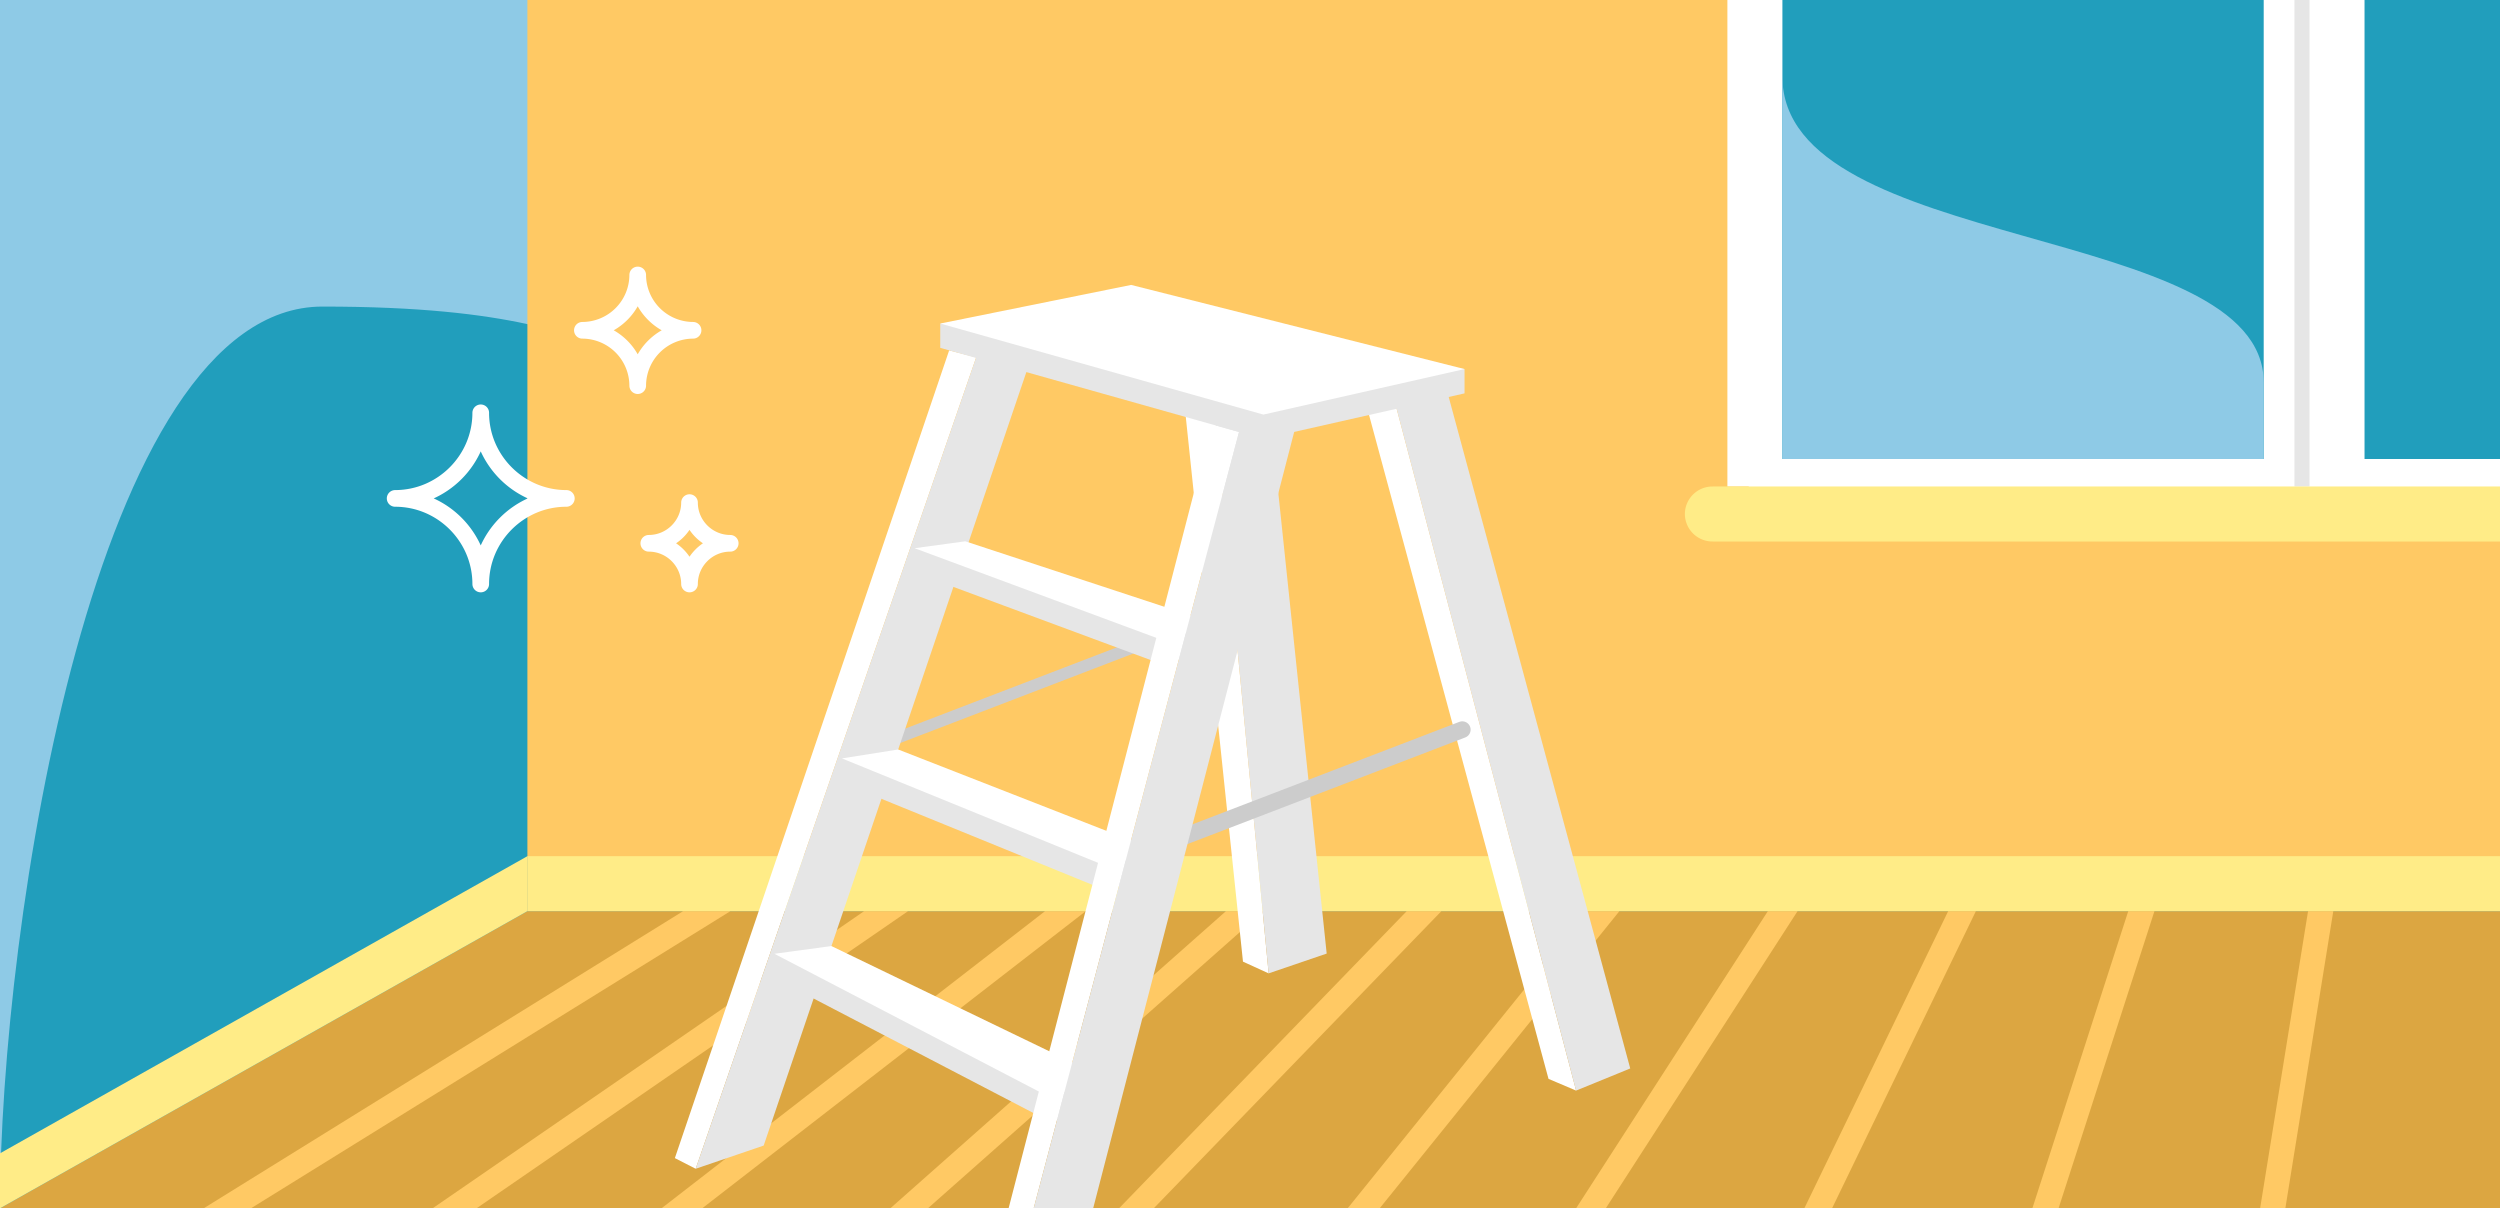
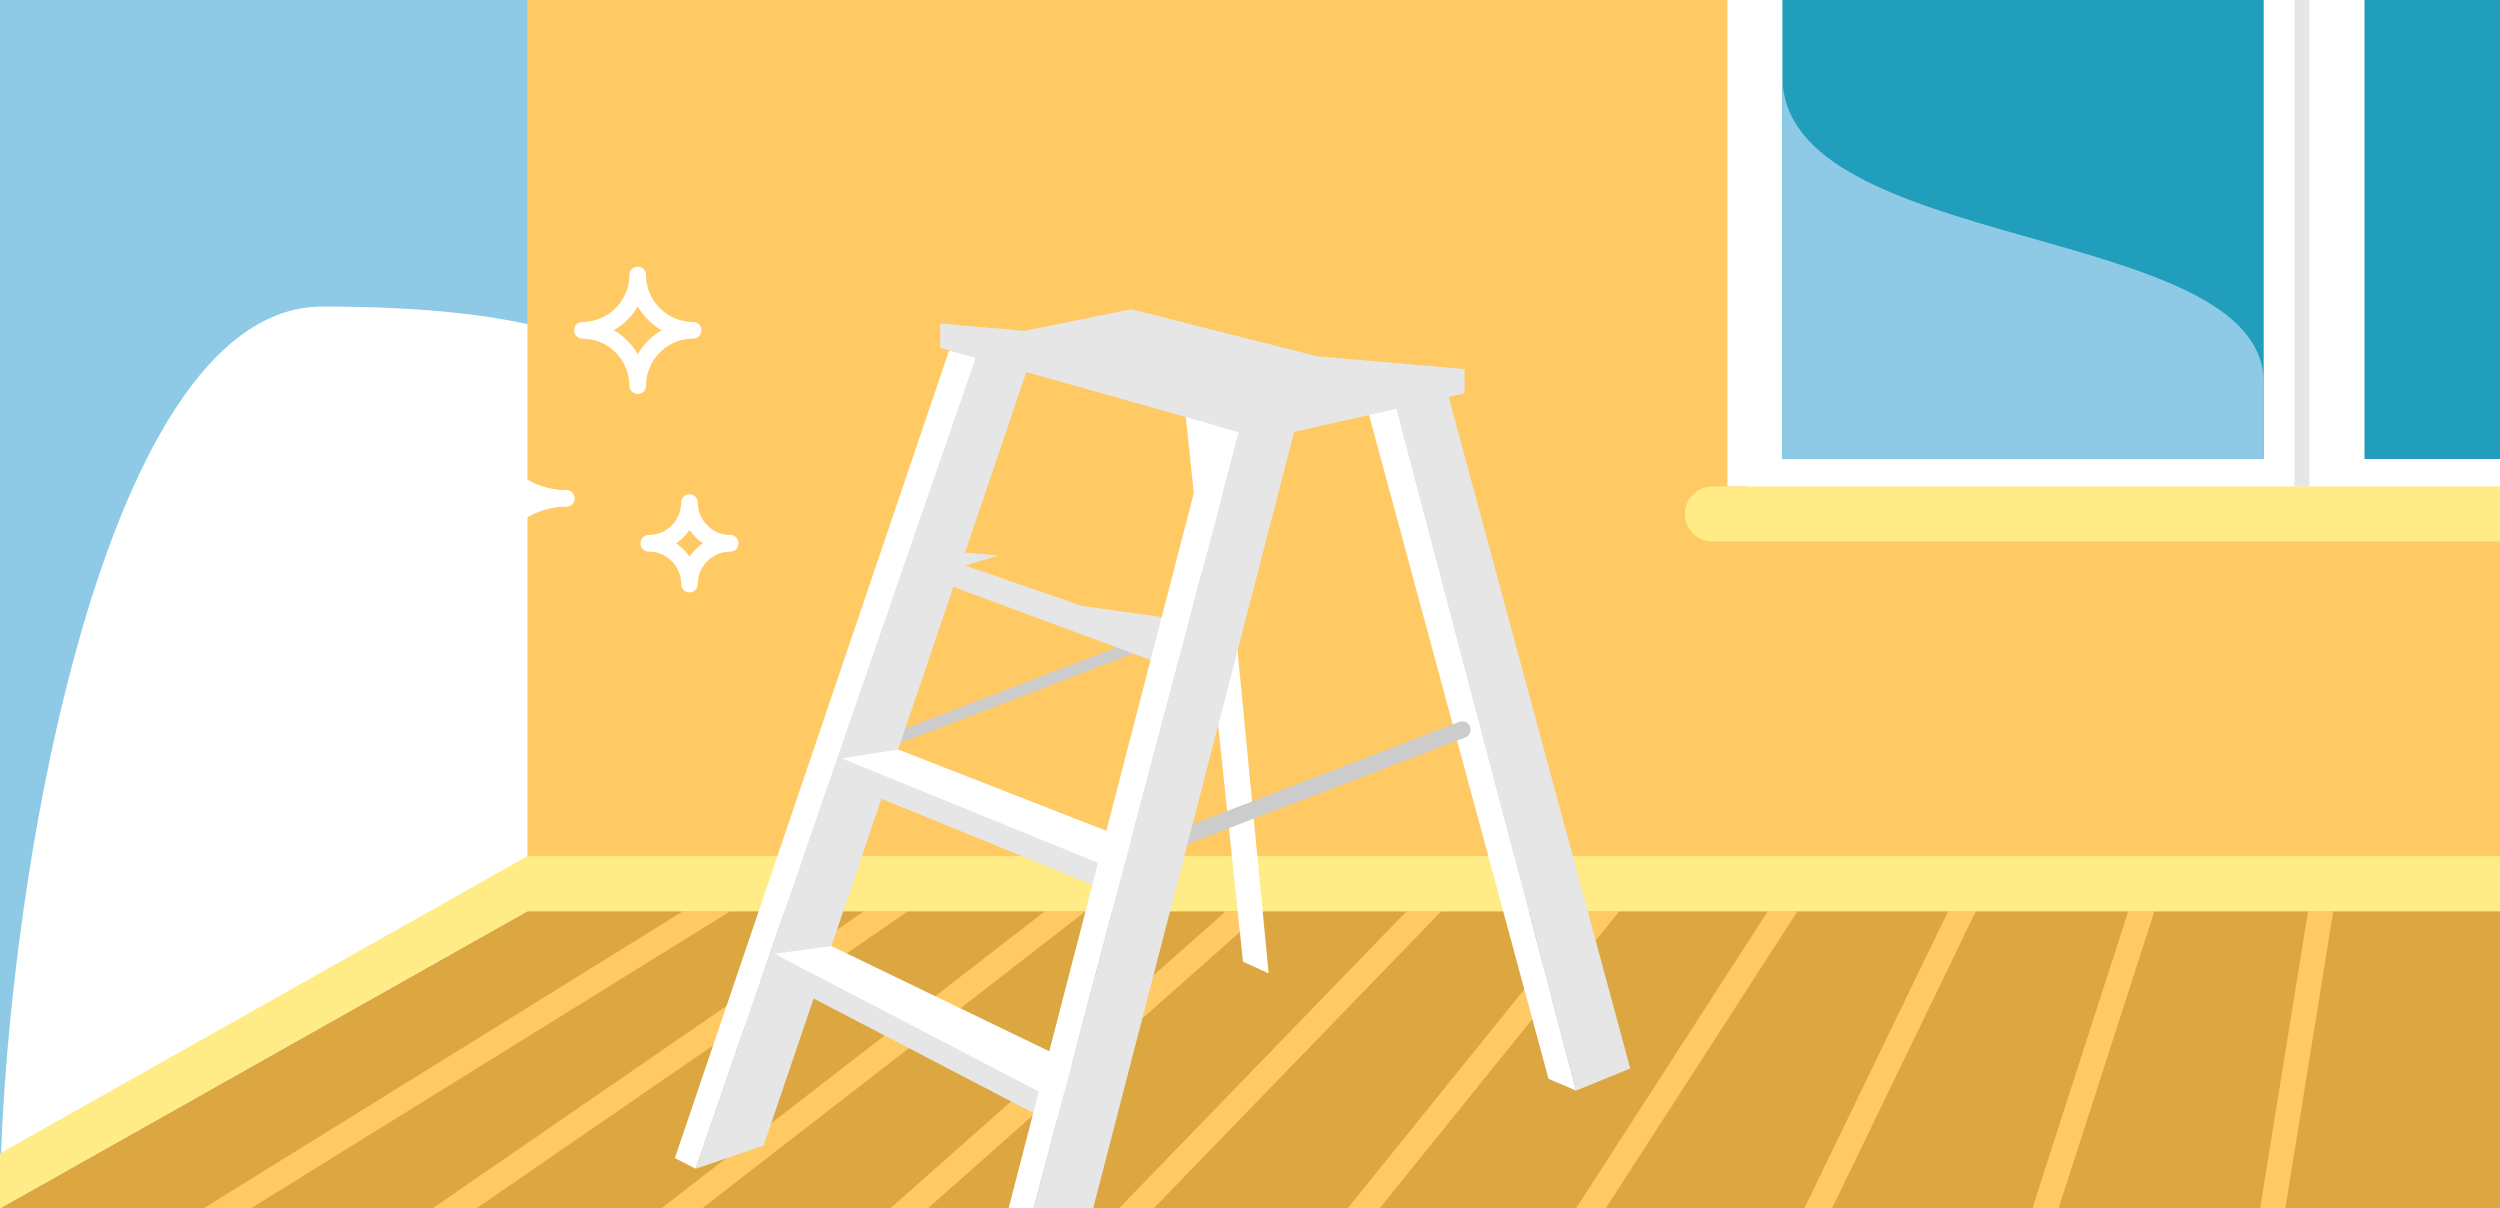
<svg xmlns="http://www.w3.org/2000/svg" width="300" height="145" viewBox="0 0 322.349 155.802" shape-rendering="geometricPrecision" image-rendering="optimizeQuality" fill-rule="evenodd">
  <style>.N{fill:#fff}.O{fill:#e6e6e6}.P{stroke-linejoin:round}.Q{stroke-miterlimit:2.613}.R{stroke-linecap:round}.S{stroke-width:2.149}</style>
-   <path d="M0 0h322.349v155.802H0z" fill="#219ebc" />
  <path d="M0 0v155.802C0 119.341 12.208 39.529 41.573 39.529c50.2 0 28.606 15.91 80.305 2.057V0H0z" fill="#8ecae6" />
  <path d="M322.349 117.487H68.003V0h254.346z" fill="#ffc964" />
  <path d="M322.349 155.802H0l68.003-38.315h254.346z" fill="#dca641" />
  <path d="M26.257 155.802l61.82-38.315h6.096l-61.821 38.315h-6.095zm268.414 0h-3.253l6.182-38.315h3.254l-6.183 38.315zm-29.242 0h-3.377l12.364-38.315h3.377l-12.364 38.315zm-29.207 0h-3.572l18.546-38.315h3.572l-18.546 38.315zm-29.177 0h-3.828l24.728-38.315h3.829l-24.729 38.315zm-29.153 0h-4.13l30.91-38.315h4.131l-30.911 38.315zm-29.133 0h-4.474l37.093-38.315h4.473l-37.092 38.315zm-29.119 0h-4.845l43.275-38.315h4.844l-43.274 38.315zm-29.104 0H85.29l49.456-38.315h5.247l-49.457 38.315zm-29.095 0h-5.665l55.639-38.315h5.665l-55.639 38.315z" fill="#ffc964" fill-rule="nonzero" />
  <path d="M68.003 117.487h254.346v-7.092H68.003z" fill="#ffec87" />
  <path d="M226.276 0h96.073v62.729h-96.073z" fill="#219ebc" />
  <g class="N">
    <path d="M222.73 62.729V0h7.092v62.729z" />
    <path d="M225.479 59.183h96.87v7.091h-96.87z" />
    <path d="M291.881 62.729V0h7.092v62.729z" />
    <path d="M304.881 62.729V0h-7.092v62.729z" />
  </g>
  <path d="M295.846 62.729V0h1.944v62.729z" class="O" />
  <path d="M220.794 69.821h101.555v-7.092H220.794a3.56 3.56 0 0 0-3.546 3.546h0a3.56 3.56 0 0 0 3.546 3.546zM68.003 117.487L0 155.802v-7.091l68.003-38.316z" fill="#ffec87" />
  <path d="M291.881 59.183V49.32c0-20.773-62.059-16.534-62.059-39.457v49.32h62.059z" fill="#8ecae6" />
  <path d="M115.181 95.342l37.433-14.37" stroke="#ccc" stroke-width="1.504" fill="none" class="P Q R" />
  <path d="M152.614 51.091l3.895.995 7.068 73.42-3.308-1.512z" class="N" />
-   <path d="M163.619 52.073l-7.11.013 7.068 73.42 7.485-2.553z" class="O" />
  <path d="M122.385 45.176l3.483.904-36.17 104.619-2.681-1.374z" class="N" />
  <g class="O">
    <path d="M132.986 46.068l-7.117.012-36.17 104.619 8.77-2.992z" />
-     <path d="M149.584 85.559l7.864-1.779v-3.135l-17.947-2.52-15.038-5.195 4.305-1.304-10.842-.94v3.134z" />
+     <path d="M149.584 85.559l7.864-1.779v-3.135l-17.947-2.52-15.038-5.195 4.305-1.304-10.842-.94v3.134" />
  </g>
-   <path d="M149.584 82.425l7.864-1.78-32.985-10.85-6.537.891z" class="N" />
  <path d="M142.054 114.581l8.321-1.303v-3.134l-18.766-3.901-16.136-5.813 4.554-1.043-11.469-1.598v3.135z" class="O" />
  <path d="M142.054 111.446l8.321-1.302-34.562-13.505-7.255 1.15z" class="N" />
  <path d="M134.922 144.384l8.714-.158v-3.134l-16.528-7.152-19.178-7.44 3.927-.343-12.01-3.176v3.134z" class="O" />
  <path d="M134.922 141.249l8.829-1.612-36.547-17.653-7.357.997zm40.706-91.051l4.057.995 23.534 89.427-3.555-1.512z" class="N" />
  <path d="M186.793 51.179l-7.108.014 23.534 89.427 6.983-2.855z" class="O" />
  <path d="M150.375 108.736l38.172-14.654" stroke="#ccc" fill="none" class="P Q R S" />
  <path d="M156.224 54.71l3.531.995-26.475 100.097h-3.233z" class="N" />
  <g class="O">
    <path d="M166.872 55.692l-7.117.013-26.475 100.097h7.67z" />
    <path d="M162.898 56.59l25.939-5.868v-3.135L169.9 45.943l-24.055-6.071-13.77 2.786-10.841-.941v3.134z" />
  </g>
-   <path d="M162.898 53.456l25.939-5.869-42.992-10.85-24.611 4.98z" class="N" />
  <path d="M61.986 53.228c0 6.07 4.967 11.037 11.037 11.037-6.07 0-11.037 4.966-11.037 11.036 0-6.07-4.966-11.036-11.036-11.036 6.07 0 11.036-4.967 11.036-11.037zm20.241-17.773a7.16 7.16 0 0 0 7.135 7.134 7.16 7.16 0 0 0-7.135 7.136 7.16 7.16 0 0 0-7.135-7.136 7.16 7.16 0 0 0 7.135-7.134zm6.678 29.351c0 2.886 2.361 5.247 5.247 5.247-2.886 0-5.247 2.362-5.247 5.248 0-2.886-2.362-5.248-5.248-5.248 2.886 0 5.248-2.361 5.248-5.247z" fill="none" stroke="#fff" class="P Q S" />
</svg>